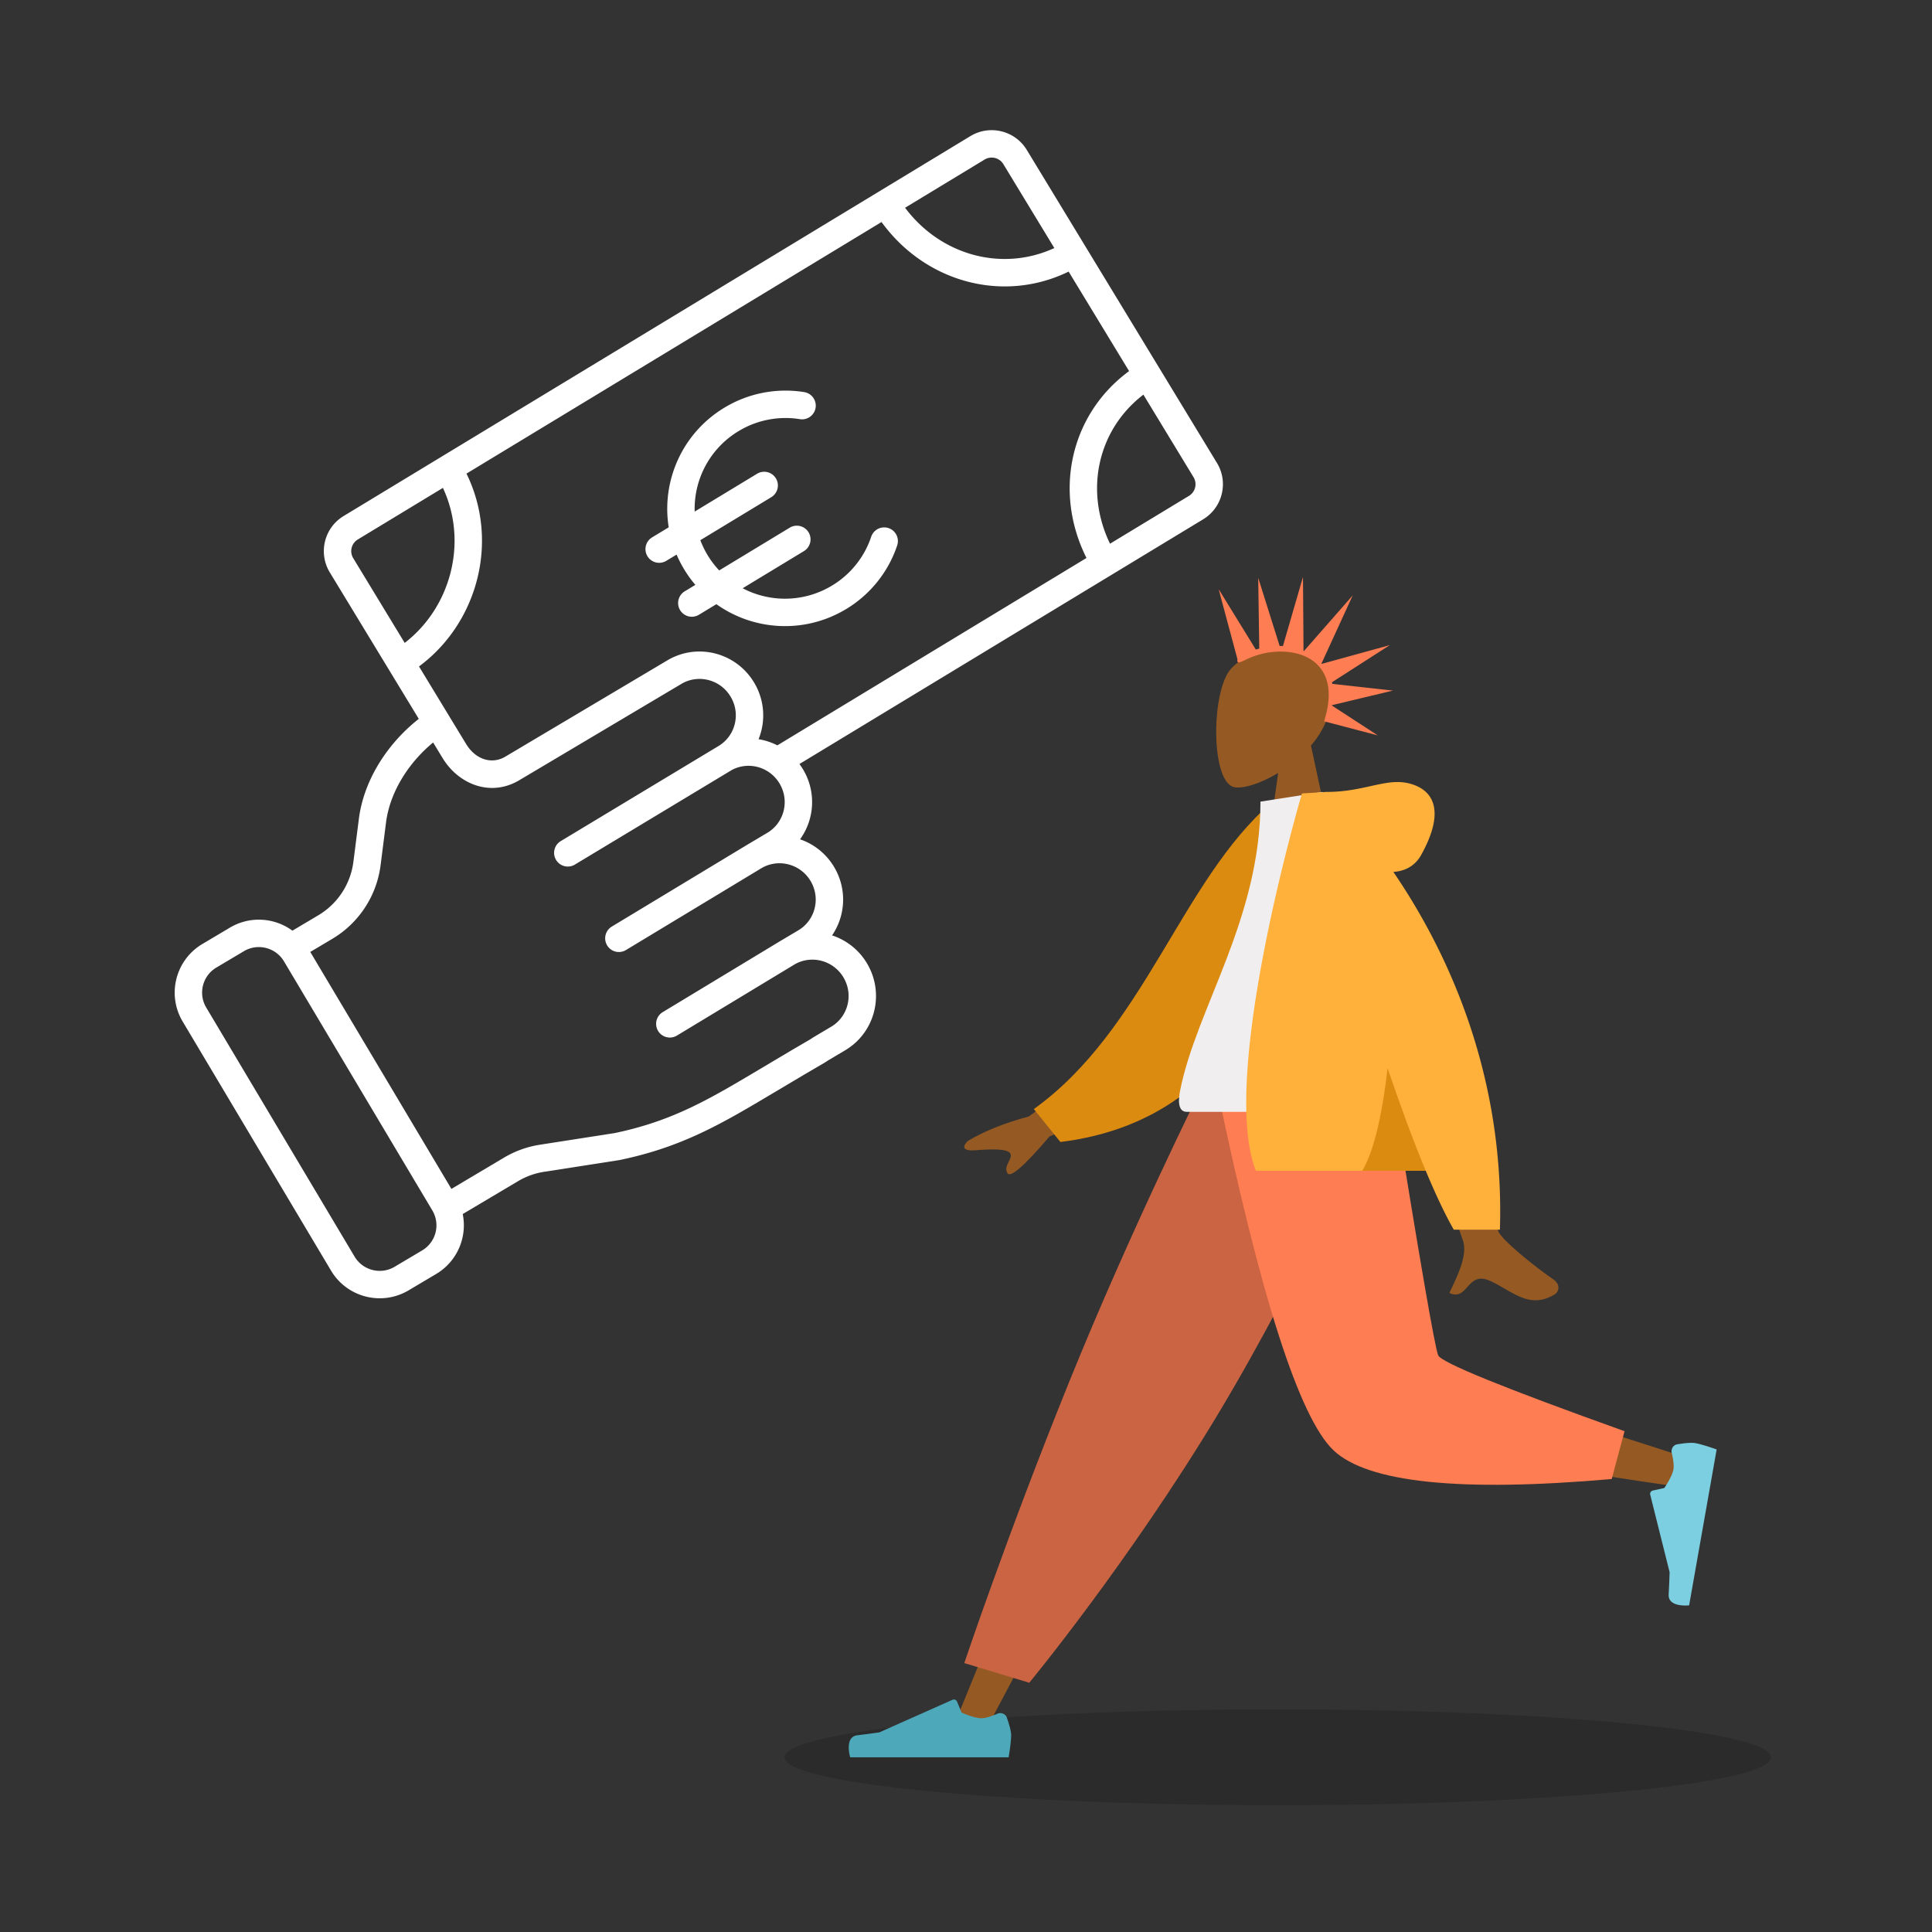
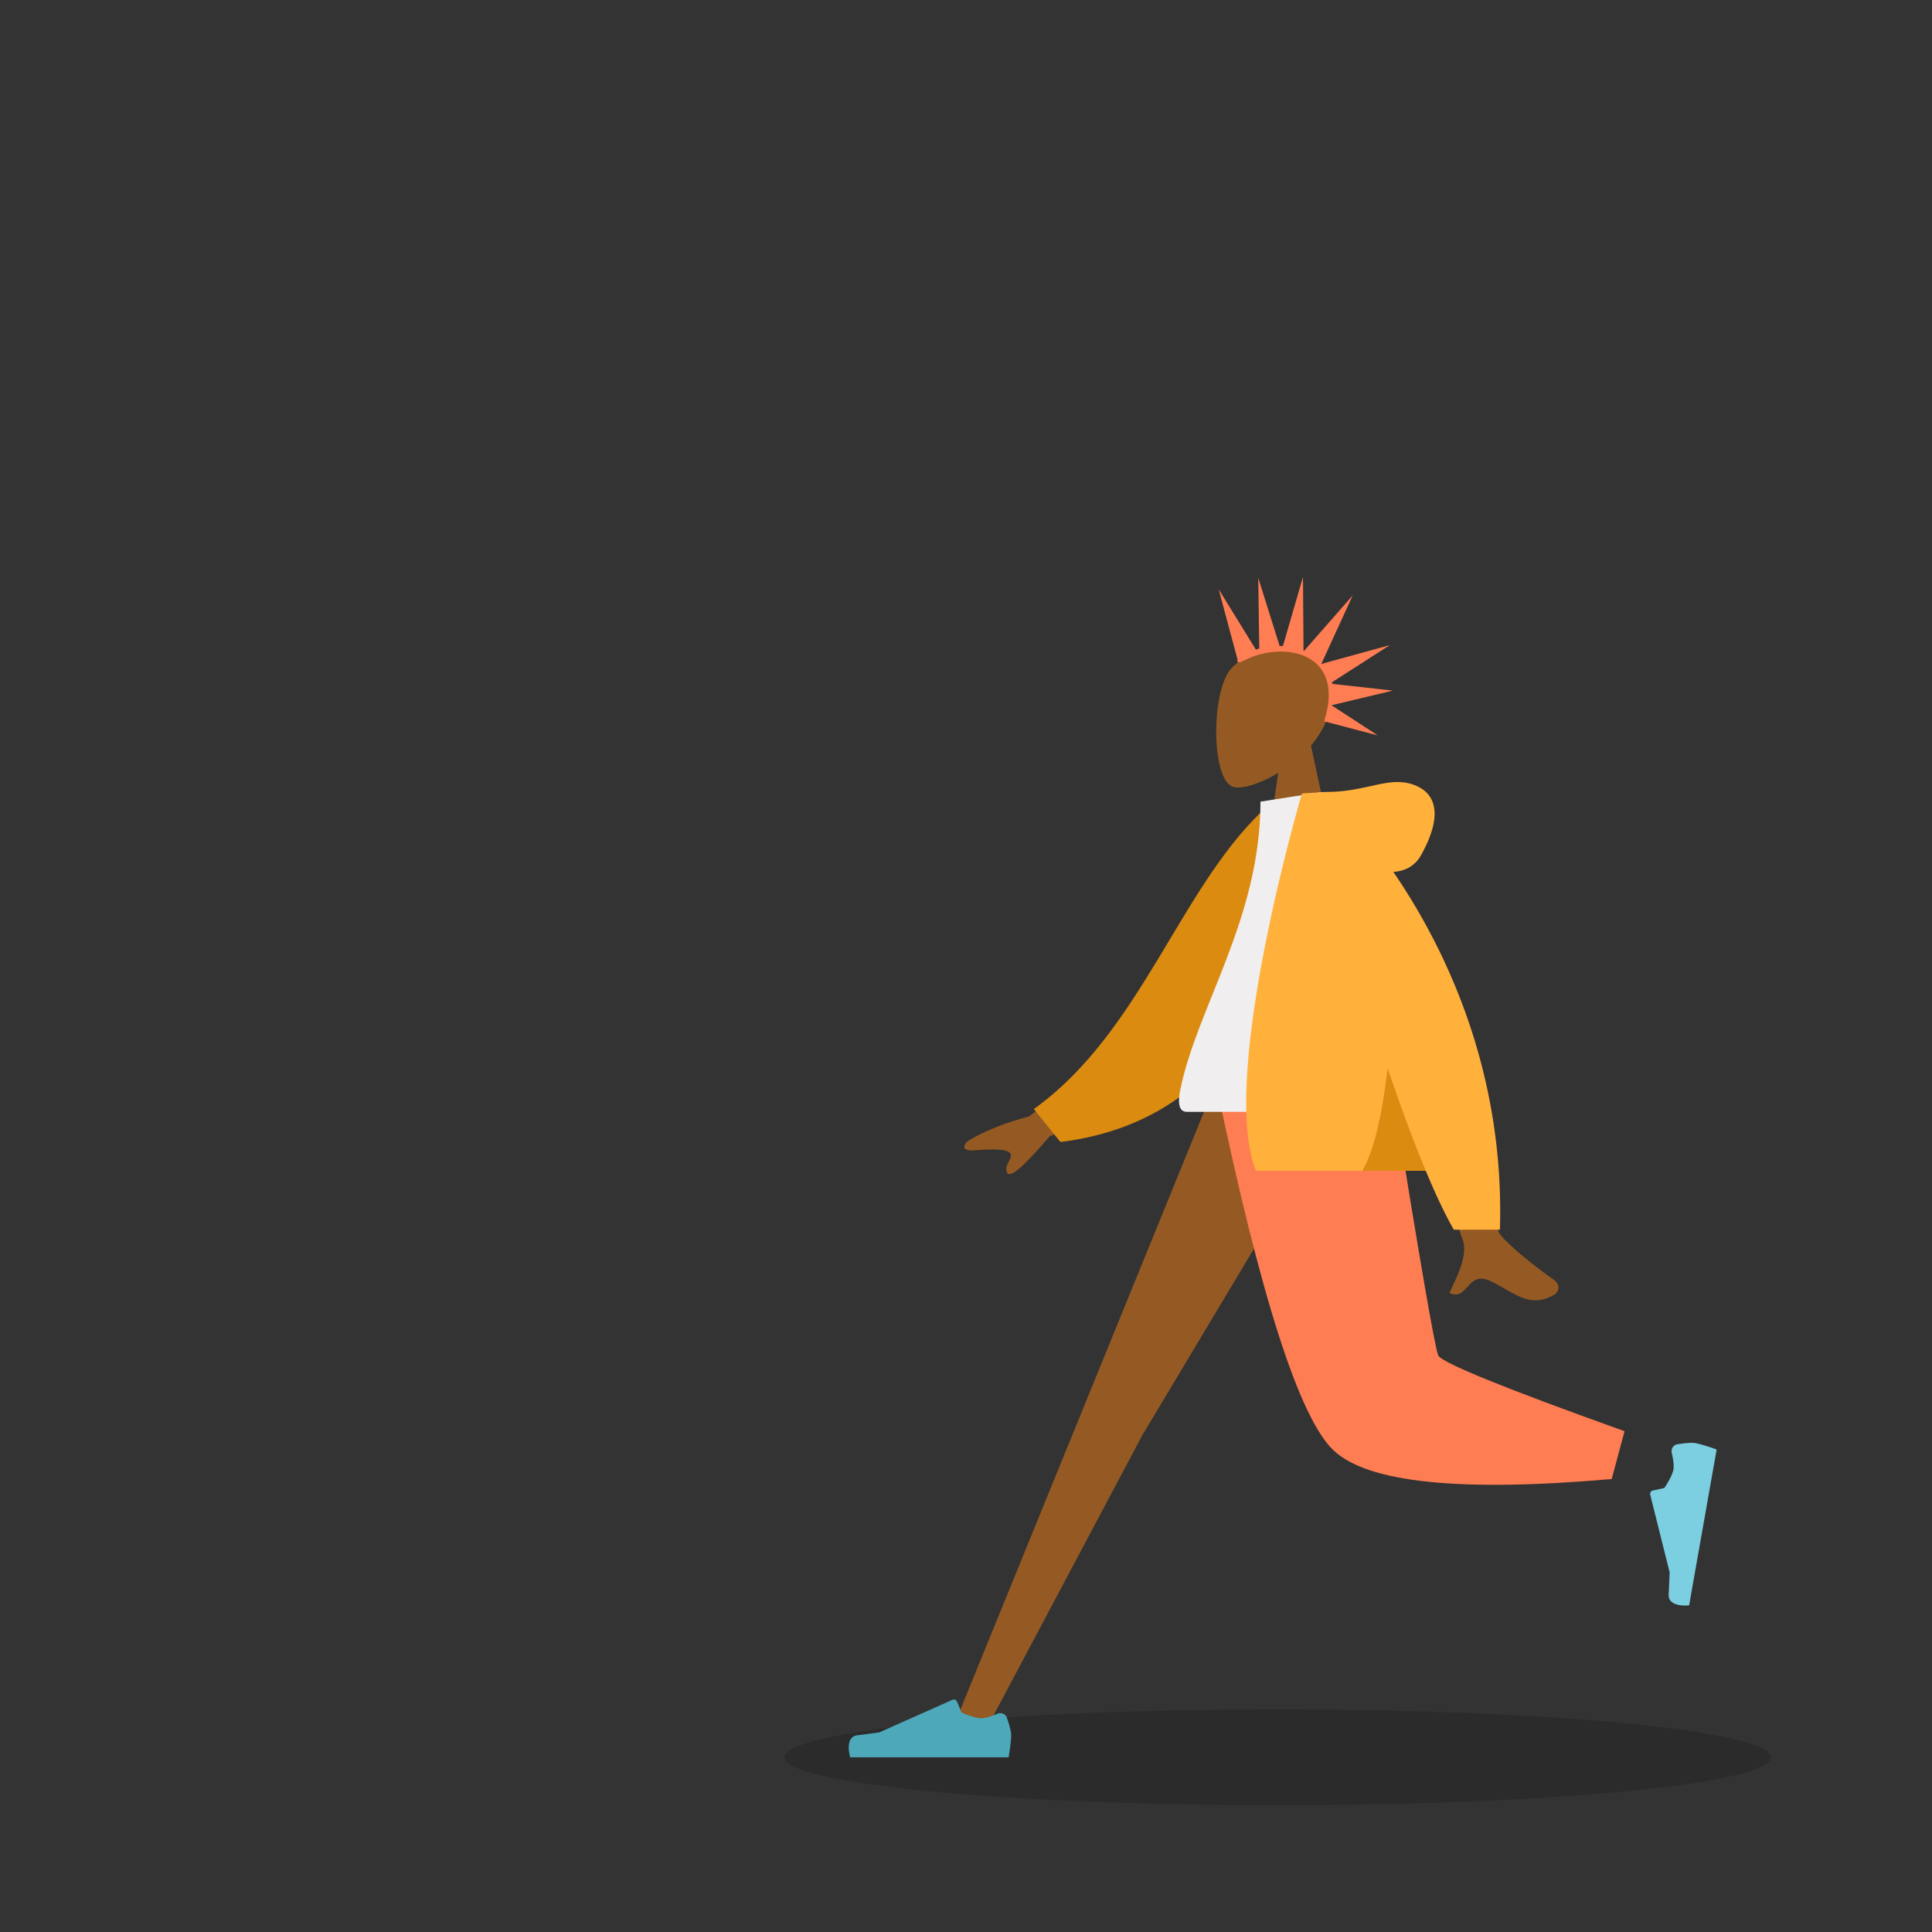
<svg xmlns="http://www.w3.org/2000/svg" width="564" height="564" fill="none">
  <rect width="100%" height="100%" fill="#333333" stroke="none" />
  <path fill="#000" d="M373 527c-79.529 0-144-6.268-144-14s64.471-14 144-14 144 6.268 144 14-64.471 14-144 14" opacity=".15" />
  <path fill="#955A23" fill-rule="evenodd" d="M373.133 225.646c-5.31 3.197-10.527 4.742-12.976 4.111-6.142-1.581-6.706-24.027-1.955-32.876s29.18-12.705 30.411 4.827c.428 6.085-2.13 11.515-5.908 15.946l6.775 31.55H369.8z" clip-rule="evenodd" />
  <path fill="#FF7D53" fill-rule="evenodd" d="m385.761 193.727 9.145-19.933-14.291 16.301-.083-.037-.156-21.632-5.855 20.163a14 14 0 0 0-.621-.013l-.339.001-6.256-19.901.305 20.66q-.522.138-.998.291l-10.855-17.625 5.524 20.575-.091.095c0 1.064.685.746 2.198.042 1.98-.92 5.377-2.5 10.512-2.5 9.057 0 17.22 5.735 12.71 20.072q.115-.188.225-.374l-.291.654 15.667 4.115-13.51-8.795 17.945-4.288-17.705-1.962q-.05-.234-.109-.464l16.902-10.852-19.9 5.484zm2.891 12.05.005.08-.018-.011-.021.047z" clip-rule="evenodd" />
  <path fill="#955A23" fill-rule="evenodd" d="m394.4 317.199-60.931 101.773-45.681 86.04h-9.839l76.539-187.813z" clip-rule="evenodd" />
  <path fill="#4DA8BA" fill-rule="evenodd" d="M291.172 500.282c1.077-.46 2.351.015 2.742 1.118.576 1.627 1.266 3.844 1.266 5.134 0 2.216-.739 6.467-.739 6.467h-46.25s-1.802-5.954 2.082-6.429 6.453-.858 6.453-.858l21.328-9.499a1 1 0 0 1 1.331.532l1.311 3.178s3.596 1.676 5.844 1.676c1.261 0 3.185-.703 4.632-1.319" clip-rule="evenodd" />
-   <path fill="#CB6442" fill-rule="evenodd" d="M300.475 491.235 281.5 485.5s12.47-37.245 30.568-81.973 38.872-86.328 38.872-86.328h53.592s-23.097 52.622-48.972 95.627c-25.875 43.006-55.085 78.409-55.085 78.409" clip-rule="evenodd" />
-   <path fill="#955A23" fill-rule="evenodd" d="M398.404 317.199c5.751 35.764 16.843 81.456 17.89 82.866q1.046 1.41 75.366 25.232l-2.125 8.668q-88.627-12.775-93.397-19.824c-4.771-7.048-28.592-62.727-37.818-96.942z" clip-rule="evenodd" />
  <path fill="#FF7D53" fill-rule="evenodd" d="m474.244 417.803-3.744 13.962q-66.287 5.808-81.231-8.394-14.945-14.203-34.064-106.172h51.103q12.114 75.31 13.545 78.472t54.391 22.132" clip-rule="evenodd" />
  <path fill="#7BCFE0" fill-rule="evenodd" d="M488.029 424.144c-.266-1.14.423-2.314 1.579-2.507 1.704-.285 4.007-.579 5.278-.355 2.185.385 6.247 1.851 6.247 1.851l-8.031 45.505s-6.183.739-5.976-3.165.275-6.498.275-6.498l-5.659-22.632a1 1 0 0 1 .756-1.219l3.359-.738s2.276-3.247 2.667-5.459c.219-1.24-.139-3.253-.495-4.783" clip-rule="evenodd" />
  <path fill="#955A23" fill-rule="evenodd" d="m300.363 325.912 26.156-19.189 5.783 14.28-25.902 10.731q-10.989 12.896-12.289 10.752c-.731-1.205-.16-2.334.367-3.373.41-.809.792-1.565.511-2.26-.644-1.589-5.565-1.422-10.227-1.064-4.663.358-3.304-1.715-2.18-2.738q7.14-4.27 17.781-7.139m137.171 33.813c-2.403-4.87-10.587-52.34-10.587-52.34l-17.135.067s15.871 51.187 17.135 54.319c1.644 4.069-1.148 9.98-3.04 13.989-.293.62-.564 1.194-.794 1.709 2.626 1.174 3.887-.245 5.217-1.741 1.503-1.69 3.092-3.478 6.834-1.738 1.446.671 2.814 1.466 4.15 2.242 4.617 2.681 8.858 5.144 14.627 1.587.915-.563 1.917-2.686-.505-4.345-6.033-4.134-14.728-11.368-15.902-13.749" clip-rule="evenodd" />
  <path fill="#DC8B11" fill-rule="evenodd" d="m378.25 235.547-7.091-1.215c-26.308 22.706-37.114 66.327-69.361 89.434l7.762 9.613c55.943-6.921 69.809-60.127 68.69-97.832" clip-rule="evenodd" />
  <path fill="#F0EEEE" fill-rule="evenodd" d="M409.16 324.574h-62.739c-2.867 0-2.327-4.136-1.913-6.223 4.783-24.086 23.454-50.05 23.454-84.336l18.097-2.835c14.969 24.052 20.145 53.664 23.101 93.394" clip-rule="evenodd" />
  <path fill="#FFB13C" fill-rule="evenodd" d="M416.215 341.778c2.819 6.765 5.584 12.669 8.19 17.204h13.455c1.448-46.764-16.273-82.747-31.104-104.444 3.293-.235 6.265-1.612 8.144-4.999 6.614-11.924 4.226-18.489-2.843-20.647-3.887-1.187-7.543-.377-11.919.593-3.581.793-7.644 1.693-12.711 1.694h-.005a9 9 0 0 0-1.344.096l-6.005.342s-24.381 82.556-13.448 110.161z" clip-rule="evenodd" />
  <path fill="#DC8B11" fill-rule="evenodd" d="M416.215 341.78c-3.7-8.878-7.494-19.239-11.145-29.94-1.359 11.784-3.622 23.62-7.39 29.94z" clip-rule="evenodd" />
-   <path fill="#fff" fill-rule="evenodd" d="M292.905 47.917a3.99 3.99 0 0 0-5.478-1.337l-23.215 14.07c10.544 14.045 28.471 18.734 43.574 11.76zm6.838-4.154c-3.436-5.654-10.806-7.453-16.463-4.025l-26.8 16.245-.01.006-.003.002-127.706 77.407-.007.004-28.446 17.242c-5.66 3.431-7.467 10.798-4.03 16.456l25.975 42.755c-8.969 7.05-16.027 17.658-17.502 29.265l-1.58 12.419a21.3 21.3 0 0 1-10.235 15.647l-7.573 4.5c-5.19-3.811-12.365-4.382-18.246-.887l-8.035 4.775c-7.845 4.662-10.425 14.799-5.754 22.64L96.64 370.93c4.67 7.839 14.812 10.408 22.654 5.748l8.035-4.775c6.205-3.688 9.116-10.799 7.752-17.491l16.155-9.601a21.3 21.3 0 0 1 7.584-2.728l21.977-3.425q.1-.015.199-.036c17.052-3.552 28.206-9.717 42.058-17.949l11.851-7.043.023-.013 5.643-3.303.023-.014c.376-.223.722-.451 1.031-.663l5.118-3.042c8.779-5.217 11.585-16.582 6.358-25.358a18.57 18.57 0 0 0-10.199-8.171 18.54 18.54 0 0 0 .6-19.966 18.57 18.57 0 0 0-9.943-8.086 18.54 18.54 0 0 0 .888-20.377 19 19 0 0 0-1.07-1.603l91.223-55.293.008-.004L351.23 151.6c5.659-3.43 7.466-10.798 4.029-16.455zm12.219 35.522c-19.087 9.325-41.815 3.169-54.619-14.47l-121.167 73.443c9.692 19.74 3.254 43.656-13.86 56.293l13.657 22.479.018.03c2.85 4.785 7.644 6.125 11.508 3.833l47.327-28.123c8.776-5.215 20.108-2.258 25.334 6.515l.007.013.008.013a18.56 18.56 0 0 1 1.27 16.485 18.6 18.6 0 0 1 5.485 1.791l90.242-54.698c-9.751-19.461-4.635-42.01 12.439-54.554zm21.823 35.921c-13.195 10.112-17.331 27.769-9.746 43.52l23.044-13.967a3.97 3.97 0 0 0 1.339-5.461zM213.679 224.754c3.551-1.871 7.781-1.487 10.941.763a10.6 10.6 0 0 1 2.954 3.214c2.995 5.029 1.356 11.458-3.571 14.386l-5.834 3.467-.025.015-39.547 23.895a3.999 3.999 0 1 0 4.137 6.847l39.522-23.88.011-.006c4.929-2.921 11.367-1.289 14.362 3.738s1.356 11.457-3.572 14.386l-5.27 3.132-.019.011-.027.016-34.272 20.727a4 4 0 0 0 4.14 6.846l34.246-20.711.011-.008c4.93-2.92 11.368-1.287 14.362 3.739 2.995 5.028 1.356 11.458-3.572 14.387l-5.237 3.112q-.123.073-.24.155c-.251.174-.464.315-.663.433l-.009.005-5.643 3.303-.023.013-11.874 7.057c-13.656 8.115-23.857 13.7-39.503 16.974l-21.875 3.408a29.3 29.3 0 0 0-10.44 3.756l-15.372 9.135-41.203-69.174 6.449-3.832a29.3 29.3 0 0 0 14.084-21.514l1.58-12.419c1.127-8.866 6.53-17.427 13.756-23.379l2.675 4.403.009.015c4.572 7.661 13.953 11.648 22.455 6.603l47.331-28.124c4.913-2.92 11.332-1.31 14.342 3.679l.039.067.04.066c2.952 5.022 1.305 11.42-3.61 14.337l-.023.014-45.974 27.71a4 4 0 1 0 4.13 6.851zm-95.537-37.074c13.472-10.369 18.543-29.413 11.158-45.254l-24.846 15.06a3.97 3.97 0 0 0-1.339 5.46zm115.321-65.323a26.46 26.46 0 0 0-17.906 3.529 26.45 26.45 0 0 0-12.759 23.453l18.213-11.04a4 4 0 0 1 4.147 6.842l-20.71 12.553a26.4 26.4 0 0 0 2.155 4.427 26.4 26.4 0 0 0 3.348 4.401l20.615-12.495a4 4 0 0 1 4.147 6.841l-17.91 10.856a26.52 26.52 0 0 0 26.124-.804 26.4 26.4 0 0 0 11.398-14.231 4 4 0 0 1 7.586 2.541 34.4 34.4 0 0 1-14.838 18.532c-12.167 7.375-27.073 6.365-37.941-1.389l-5.075 3.077a4 4 0 1 1-4.147-6.841l3.082-1.869a34.4 34.4 0 0 1-3.226-4.465 34.5 34.5 0 0 1-2.251-4.379l-3.013 1.827a4 4 0 1 1-4.147-6.842l4.861-2.946c-2.15-13.406 3.835-27.399 16.195-34.89a34.45 34.45 0 0 1 23.302-4.589 4 4 0 1 1-1.25 7.901M82.898 280.641c-2.407-4.041-7.644-5.372-11.694-2.965l-8.035 4.775c-4.048 2.406-5.374 7.63-2.968 11.669l43.313 72.716c2.407 4.042 7.643 5.372 11.693 2.964l8.035-4.775a8.507 8.507 0 0 0 2.969-11.668z" clip-rule="evenodd" />
</svg>